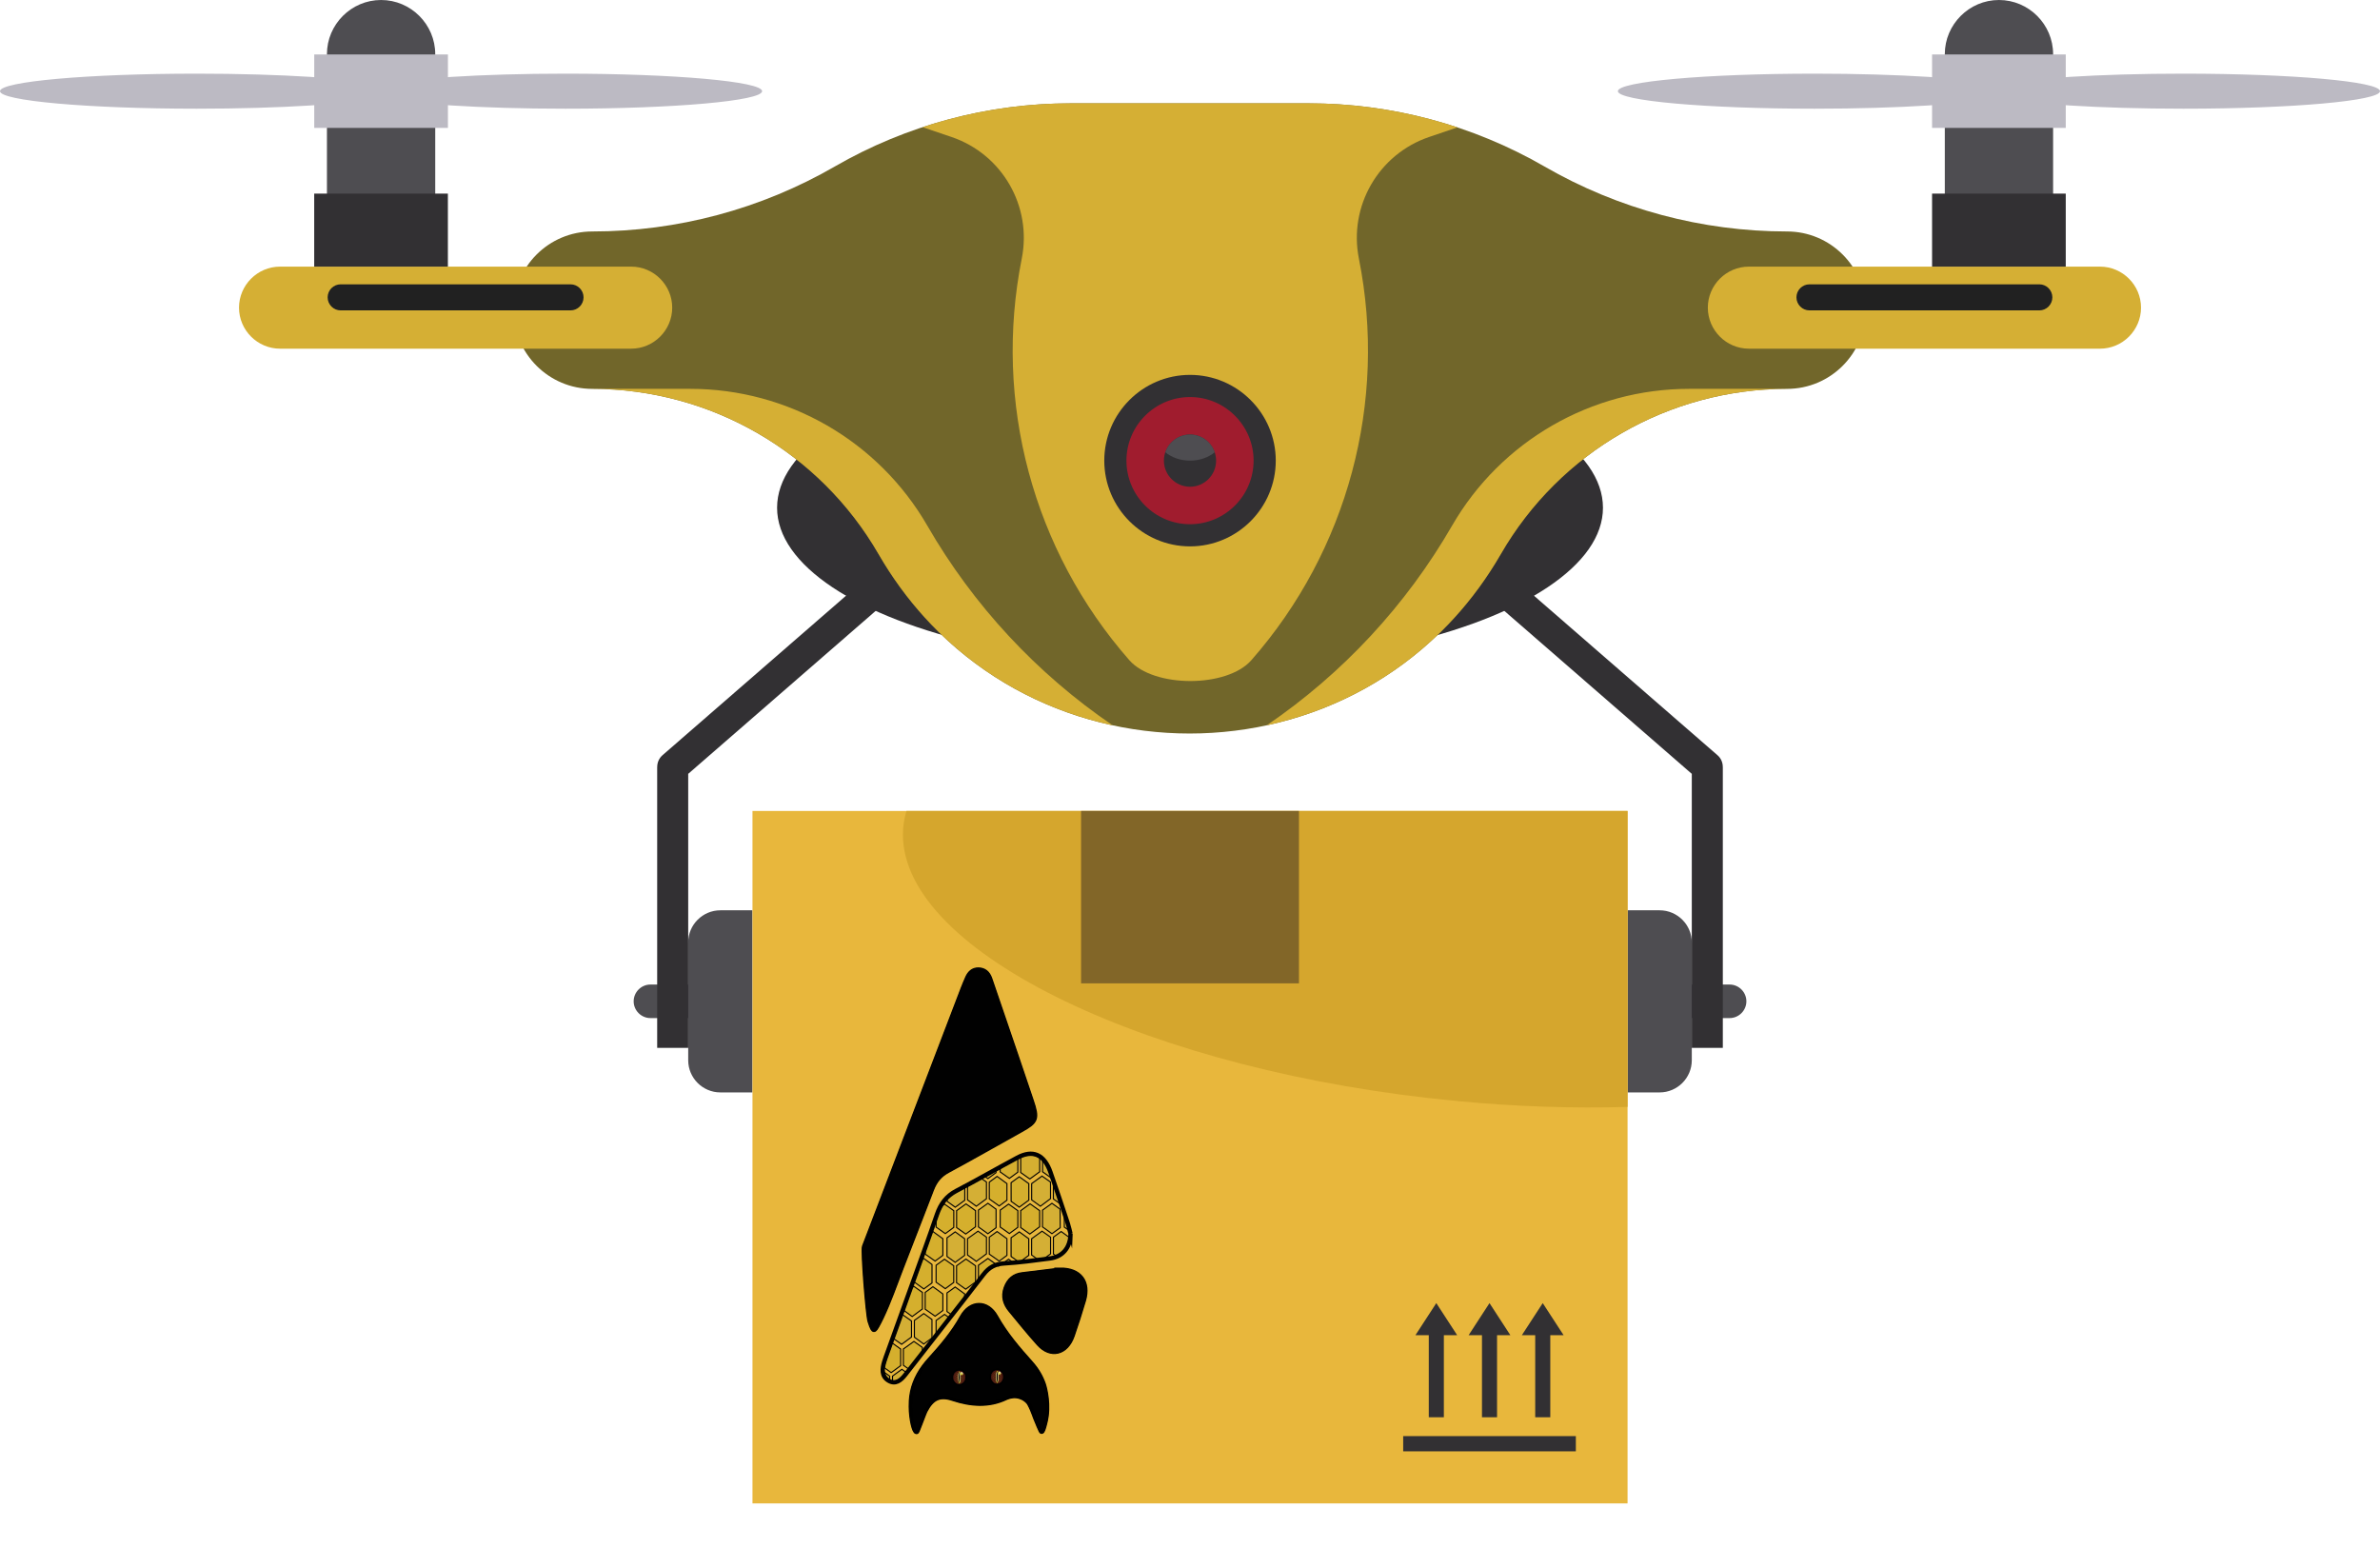
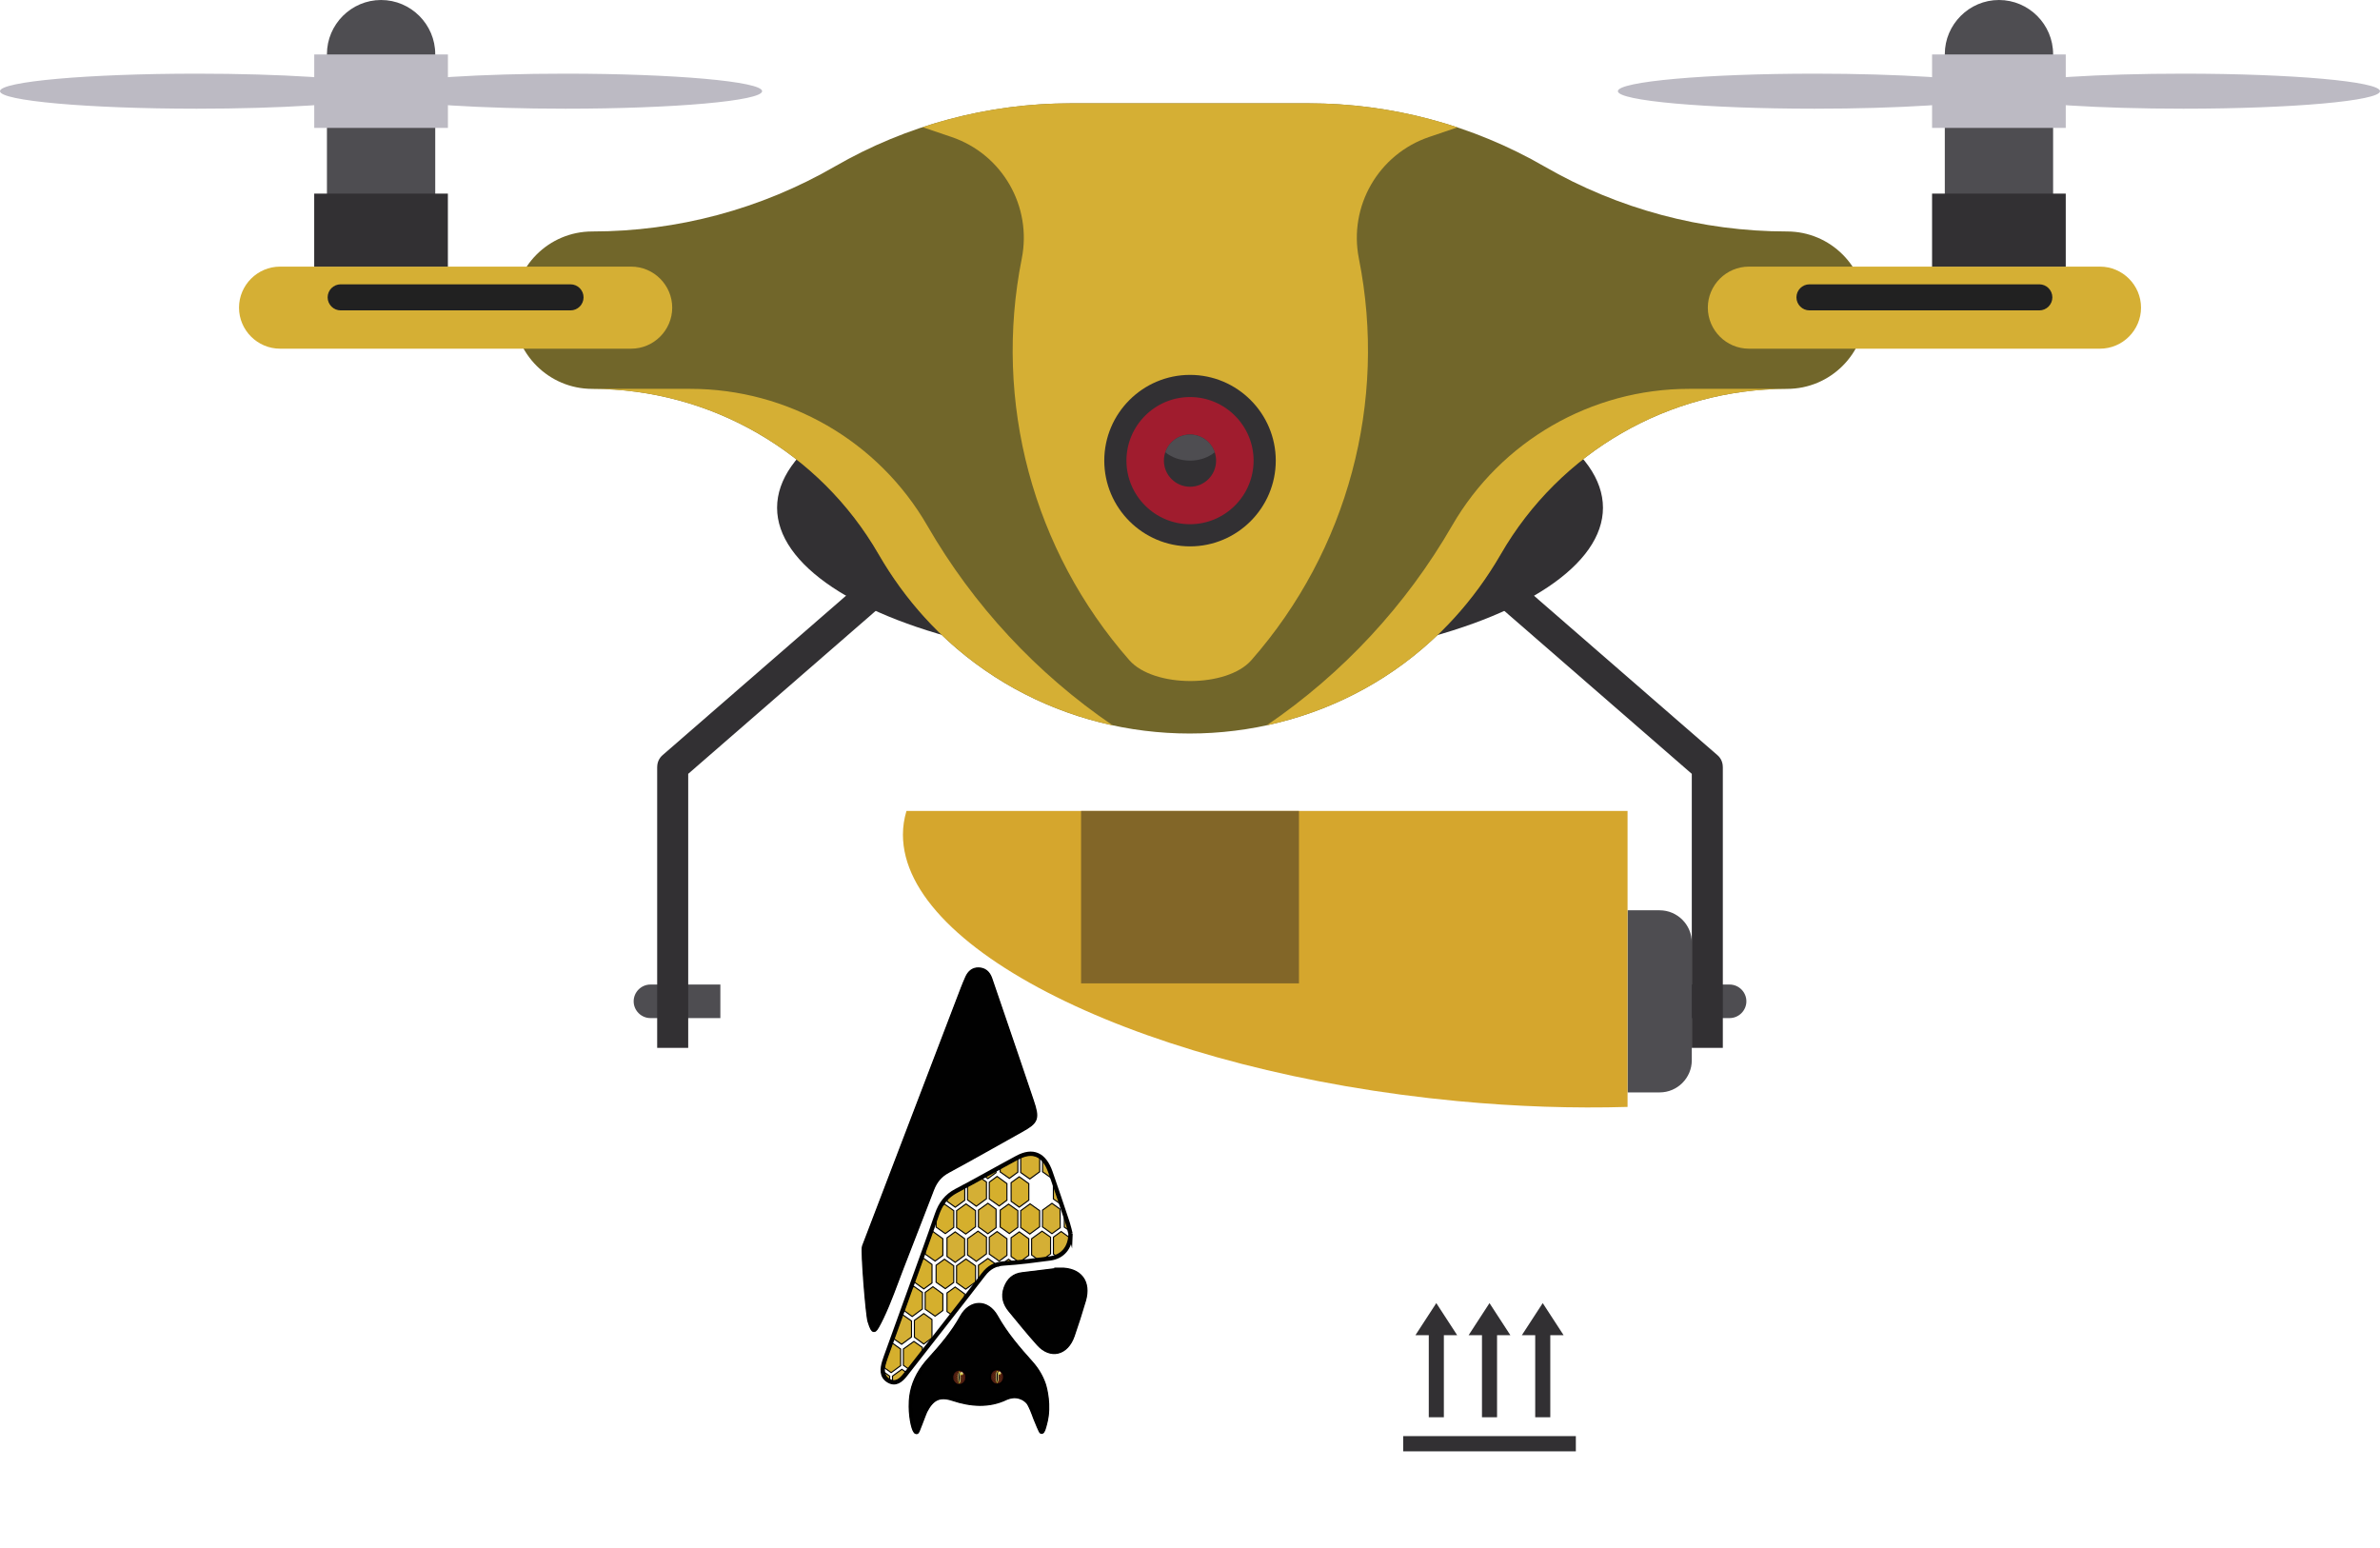
<svg xmlns="http://www.w3.org/2000/svg" xmlns:xlink="http://www.w3.org/1999/xlink" viewBox="0 0 547.65 356.3">
  <defs>
    <style>
      .cls-1, .cls-2, .cls-3, .cls-4 {
        fill: none;
      }

      .cls-5 {
        fill: url(#linear-gradient);
      }

      .cls-6 {
        clip-path: url(#clippath);
      }

      .cls-7 {
        fill: #e8b73c;
      }

      .cls-8, .cls-9 {
        fill: #323033;
      }

      .cls-10, .cls-11 {
        fill: #bcbac3;
      }

      .cls-12 {
        fill: #826628;
      }

      .cls-13, .cls-14 {
        fill: #d4af35;
      }

      .cls-13, .cls-14, .cls-15, .cls-16, .cls-17, .cls-18 {
        stroke-width: .25px;
      }

      .cls-13, .cls-14, .cls-15, .cls-16, .cls-17, .cls-18, .cls-2, .cls-3, .cls-19, .cls-20, .cls-4 {
        stroke-miterlimit: 10;
      }

      .cls-13, .cls-16, .cls-17 {
        stroke: #030303;
      }

      .cls-14, .cls-15, .cls-18, .cls-3, .cls-20 {
        stroke: #010101;
      }

      .cls-15 {
        fill: #d5af31;
      }

      .cls-16, .cls-18 {
        fill: #d5af2d;
      }

      .cls-17 {
        fill: #d5af2f;
      }

      .cls-21 {
        fill: url(#radial-gradient-6);
      }

      .cls-22 {
        fill: url(#radial-gradient-5);
      }

      .cls-23 {
        fill: url(#radial-gradient-3);
      }

      .cls-24 {
        fill: url(#radial-gradient-4);
      }

      .cls-25 {
        fill: url(#radial-gradient-8);
      }

      .cls-26 {
        fill: url(#radial-gradient-7);
      }

      .cls-27 {
        fill: url(#radial-gradient-2);
      }

      .cls-28 {
        fill: url(#linear-gradient-3);
      }

      .cls-29 {
        fill: url(#linear-gradient-4);
      }

      .cls-30 {
        fill: url(#linear-gradient-2);
      }

      .cls-2, .cls-19, .cls-4 {
        stroke: #000;
      }

      .cls-31 {
        fill: url(#radial-gradient);
      }

      .cls-32 {
        fill: #71662a;
      }

      .cls-32, .cls-33, .cls-34, .cls-35, .cls-36, .cls-11, .cls-37, .cls-9 {
        fill-rule: evenodd;
      }

      .cls-33 {
        fill: #4e4d51;
      }

      .cls-34 {
        fill: #212121;
      }

      .cls-35 {
        fill: #d5a62d;
      }

      .cls-36 {
        fill: #d5af34;
      }

      .cls-37 {
        fill: #a01c2e;
      }

      .cls-19, .cls-20 {
        fill: #010101;
        stroke-width: .75px;
      }

      .cls-4 {
        stroke-width: .5px;
      }
    </style>
    <clipPath id="clippath">
      <rect class="cls-1" x="190.2" y="212.35" width="98.33" height="143.94" />
    </clipPath>
    <radialGradient id="radial-gradient" cx="22070.72" cy="45371.03" fx="22070.72" fy="45371.03" r="117.75" gradientTransform="translate(-26.97 -276.16) scale(.01)" gradientUnits="userSpaceOnUse">
      <stop offset=".82" stop-color="#d1c929" />
      <stop offset=".85" stop-color="#cbc329" />
      <stop offset=".88" stop-color="#bab32b" />
      <stop offset=".92" stop-color="#9e982f" />
      <stop offset=".95" stop-color="#868132" />
      <stop offset="1" stop-color="#4d1910" />
    </radialGradient>
    <radialGradient id="radial-gradient-2" cx="1623.25" cy="3930.1" fx="1623.25" fy="3930.1" r="7.61" gradientTransform="translate(-77.04 -447.94) scale(.19)" gradientUnits="userSpaceOnUse">
      <stop offset=".65" stop-color="#d1c929" />
      <stop offset=".7" stop-color="#cbc329" />
      <stop offset=".76" stop-color="#bab32b" />
      <stop offset=".84" stop-color="#9e982f" />
      <stop offset=".89" stop-color="#868132" />
      <stop offset="1" stop-color="#4d1910" />
    </radialGradient>
    <radialGradient id="radial-gradient-3" cx="1621.62" cy="3934.14" fx="1621.62" fy="3934.14" r="7.47" gradientTransform="translate(-77.04 -447.94) scale(.19)" gradientUnits="userSpaceOnUse">
      <stop offset="0" stop-color="#868132" />
      <stop offset=".1" stop-color="#9a9229" />
      <stop offset=".36" stop-color="#cebf13" />
      <stop offset=".56" stop-color="#edda06" />
      <stop offset=".67" stop-color="#fae501" />
      <stop offset="1" stop-color="#d1c929" />
    </radialGradient>
    <linearGradient id="linear-gradient" x1="229.46" y1="315.36" x2="229.46" y2="318.28" gradientUnits="userSpaceOnUse">
      <stop offset="0" stop-color="#aca635" />
      <stop offset=".02" stop-color="#b1aa33" />
      <stop offset=".04" stop-color="#bfb82e" />
      <stop offset=".07" stop-color="#d6cc27" />
      <stop offset=".22" stop-color="#eee9a1" />
      <stop offset=".81" stop-color="#e9e486" />
      <stop offset=".92" stop-color="#d1c929" />
      <stop offset=".94" stop-color="#cec629" />
      <stop offset=".96" stop-color="#c4bd2a" />
      <stop offset=".97" stop-color="#b4ae2c" />
      <stop offset=".99" stop-color="#9e982f" />
      <stop offset="1" stop-color="#868132" />
    </linearGradient>
    <radialGradient id="radial-gradient-4" cx="22068.9" cy="45364.9" fx="22052.12" fy="45453.91" r="101.43" gradientTransform="translate(-26.97 -276.16) scale(.01)" gradientUnits="userSpaceOnUse">
      <stop offset="0" stop-color="#7c5338" />
      <stop offset=".05" stop-color="#64432d" />
      <stop offset=".15" stop-color="#402b1d" />
      <stop offset=".24" stop-color="#241810" />
      <stop offset=".34" stop-color="#100b08" />
      <stop offset=".43" stop-color="#040302" />
      <stop offset=".53" stop-color="#010101" />
      <stop offset="1" stop-color="#010101" />
    </radialGradient>
    <linearGradient id="linear-gradient-2" x1="230.16" y1="315.7" x2="229.54" y2="316.67" gradientUnits="userSpaceOnUse">
      <stop offset="0" stop-color="#f6f4d1" />
      <stop offset=".1" stop-color="#ebe8a3" />
      <stop offset=".2" stop-color="#e2dd77" />
      <stop offset=".31" stop-color="#dad455" />
      <stop offset=".4" stop-color="#d5ce3c" />
      <stop offset=".49" stop-color="#d2ca2e" />
      <stop offset=".56" stop-color="#d1c929" />
      <stop offset=".79" stop-color="#aba52d" />
      <stop offset="1" stop-color="#868132" />
    </linearGradient>
    <radialGradient id="radial-gradient-5" cx="21321.38" cy="45379.27" fx="21321.38" fy="45379.27" r="117.75" xlink:href="#radial-gradient" />
    <radialGradient id="radial-gradient-6" cx="1577.14" cy="3930.65" fx="1577.14" fy="3930.65" r="7.61" xlink:href="#radial-gradient-2" />
    <radialGradient id="radial-gradient-7" cx="1575.51" cy="3934.69" fx="1575.51" fy="3934.69" r="7.47" xlink:href="#radial-gradient-3" />
    <linearGradient id="linear-gradient-3" x1="220.76" y1="315.47" x2="220.76" y2="318.39" xlink:href="#linear-gradient" />
    <radialGradient id="radial-gradient-8" cx="21319.57" cy="45373.14" fx="21302.78" fy="45462.15" r="101.43" xlink:href="#radial-gradient-4" />
    <linearGradient id="linear-gradient-4" x1="221.46" y1="315.81" x2="220.83" y2="316.78" xlink:href="#linear-gradient-2" />
  </defs>
  <g id="Vectorportal.com">
    <g>
      <g>
        <path class="cls-33" d="m381.9,209.45h-7.39v41.91h7.39c4.07,0,7.39-3.33,7.39-7.39v-27.12c0-4.07-3.33-7.39-7.39-7.39Z" />
        <path class="cls-33" d="m397.99,226.54h-16.09v7.72h16.09c2.12,0,3.86-1.74,3.86-3.86h0c0-2.12-1.74-3.86-3.86-3.86Z" />
        <path class="cls-9" d="m343.04,137.86l46.25,40.2v63.05h7.14v-64.66h-.01c0-1-.41-1.99-1.23-2.69l-47.49-41.27-4.66,5.38Z" />
-         <path class="cls-33" d="m165.75,209.45h7.39v41.91h-7.39c-4.07,0-7.39-3.33-7.39-7.39v-27.12c0-4.07,3.33-7.39,7.39-7.39Z" />
        <path class="cls-33" d="m149.67,226.54h16.09v7.72h-16.09c-2.12,0-3.86-1.74-3.86-3.86h0c0-2.12,1.74-3.86,3.86-3.86Z" />
        <ellipse class="cls-8" cx="273.83" cy="116.83" rx="95.02" ry="36.6" />
        <path class="cls-32" d="m246.32,23.78c-19.04,0-37.74,5.01-54.23,14.53-16.97,9.8-36.22,14.95-55.81,14.95-10,0-18.11,8.11-18.11,18.11s8.11,18.11,18.11,18.11c27.18,0,52.29,14.5,65.88,38.03,31.77,55.03,111.4,55.03,143.17,0,13.59-23.54,38.7-38.03,65.87-38.03,10,0,18.11-8.11,18.11-18.11s-8.11-18.11-18.11-18.11c-19.59,0-38.84-5.16-55.81-14.95-16.49-9.52-35.19-14.53-54.22-14.53h-54.85Z" />
        <path class="cls-36" d="m136.29,89.48c27.18,0,52.29,14.5,65.88,38.03,12.49,21.63,32.38,34.76,53.85,39.38-17.44-11.88-32.03-27.56-42.63-45.92-11.25-19.49-32.05-31.5-54.56-31.5h-22.54Z" />
        <path class="cls-36" d="m246.32,23.78c-11.61,0-23.1,1.87-34.04,5.48l6.67,2.26c11.65,3.95,18.57,15.93,16.16,28-6.58,32.97,2.57,67.12,24.76,92.39,5.61,6.39,22.46,6.39,28.07,0,22.18-25.26,31.34-59.42,24.75-92.39-2.41-12.07,4.51-24.05,16.16-28l6.51-2.21c-10.99-3.65-22.53-5.53-34.2-5.53h-54.85Z" />
        <path class="cls-9" d="m273.83,125.72c10.86,0,19.73-8.86,19.73-19.73s-8.86-19.73-19.73-19.73-19.73,8.86-19.73,19.73,8.86,19.73,19.73,19.73Z" />
        <path class="cls-37" d="m273.83,120.62c8.06,0,14.63-6.57,14.63-14.63s-6.57-14.63-14.63-14.63-14.63,6.57-14.63,14.63,6.57,14.63,14.63,14.63Z" />
        <path class="cls-9" d="m273.83,112c3.31,0,6-2.7,6-6.01s-2.7-6.01-6-6.01-6.01,2.7-6.01,6.01,2.7,6.01,6.01,6.01Z" />
        <path class="cls-33" d="m273.83,99.99c2.64,0,4.88,1.7,5.69,4.07-1.44,1.19-3.46,1.93-5.69,1.93s-4.25-.74-5.69-1.93c.8-2.37,3.05-4.07,5.69-4.07Z" />
        <path class="cls-36" d="m411.21,89.48c-27.18,0-52.29,14.5-65.87,38.03-12.49,21.63-32.38,34.76-53.85,39.38,17.44-11.88,32.03-27.56,42.63-45.92,11.25-19.49,32.05-31.5,54.56-31.5h22.54Z" />
        <g>
          <path class="cls-36" d="m64.44,61.35h80.8c5.19,0,9.44,4.25,9.44,9.44h0c0,5.19-4.25,9.44-9.44,9.44h-80.8c-5.19,0-9.44-4.25-9.44-9.44h0c0-5.19,4.25-9.44,9.44-9.44Z" />
          <path class="cls-34" d="m78.39,65.42h52.89c1.65,0,3,1.35,3,3h0c0,1.65-1.35,3-3,3h-52.89c-1.65,0-3-1.35-3-3h0c0-1.65,1.35-3,3-3Z" />
        </g>
        <g>
          <path class="cls-36" d="m402.42,61.35h80.8c5.19,0,9.44,4.25,9.44,9.44h0c0,5.19-4.25,9.44-9.44,9.44h-80.8c-5.19,0-9.44-4.25-9.44-9.44h0c0-5.19,4.25-9.44,9.44-9.44Z" />
          <path class="cls-34" d="m416.37,65.42h52.89c1.65,0,3,1.35,3,3h0c0,1.65-1.35,3-3,3h-52.89c-1.65,0-3-1.35-3-3h0c0-1.65,1.35-3,3-3Z" />
        </g>
-         <rect class="cls-7" x="173.15" y="186.6" width="201.36" height="159.33" />
        <path class="cls-35" d="m208.57,186.6h165.94v68.1c-12.33.36-25.48-.05-39.13-1.34-70.48-6.66-127.61-34.11-127.61-61.3,0-1.87.28-3.69.81-5.46Z" />
        <rect class="cls-12" x="248.76" y="186.6" width="50.14" height="39.67" />
        <path class="cls-9" d="m322.88,330.45h39.73v3.5h-39.73v-3.5h0Zm21.6-23.23v18.89h-3.47v-18.89h-3.07c.8-1.23,1.6-2.46,2.4-3.69.8-1.23,1.6-2.46,2.4-3.69.8,1.23,1.6,2.46,2.4,3.69.8,1.23,1.6,2.46,2.4,3.69h-3.07Zm-12.24,0v18.89h-3.47v-18.89h-3.07l2.4-3.69,2.4-3.69,2.4,3.69,2.4,3.69h-3.07Zm24.49,0v18.89h-3.47v-18.89h-3.07l2.4-3.69,2.4-3.69,2.4,3.69,2.4,3.69h-3.07Z" />
        <path class="cls-9" d="m204.61,137.86l-46.25,40.2v63.05h-7.14v-64.66h.01c0-1,.42-1.99,1.23-2.69l47.49-41.27,4.65,5.38Z" />
      </g>
      <g>
        <path class="cls-33" d="m87.69,0h0c6.85,0,12.46,5.61,12.46,12.46v40.49h-24.92V12.46c0-6.85,5.61-12.46,12.46-12.46Z" />
        <rect class="cls-8" x="72.3" y="44.55" width="30.76" height="16.8" />
        <path class="cls-11" d="m45.26,16.95c19.44,0,36.01,1.09,42.42,2.62,6.41-1.53,22.99-2.62,42.43-2.62,25,0,45.26,1.8,45.26,4.03s-20.26,4.03-45.26,4.03c-19.44,0-36.01-1.09-42.43-2.62-6.41,1.53-22.99,2.62-42.42,2.62C20.26,25.01,0,23.2,0,20.98s20.26-4.03,45.26-4.03Z" />
        <rect class="cls-10" x="72.31" y="12.53" width="30.76" height="16.9" />
        <path class="cls-33" d="m459.97,0h0c6.85,0,12.46,5.61,12.46,12.46v40.49h-24.92V12.46c0-6.85,5.61-12.46,12.46-12.46Z" />
        <rect class="cls-8" x="444.58" y="44.55" width="30.76" height="16.8" />
        <path class="cls-11" d="m417.54,16.95c19.44,0,36.01,1.09,42.43,2.62,6.41-1.53,22.99-2.62,42.42-2.62,25,0,45.26,1.8,45.26,4.03s-20.26,4.03-45.26,4.03c-19.44,0-36.01-1.09-42.42-2.62-6.41,1.53-22.99,2.62-42.43,2.62-25,0-45.26-1.81-45.26-4.03s20.26-4.03,45.26-4.03Z" />
        <rect class="cls-10" x="444.58" y="12.53" width="30.76" height="16.9" />
      </g>
    </g>
  </g>
  <g id="Layer_2" data-name="Layer 2">
    <g>
      <path class="cls-15" d="m235.05,266.2c.22-.09.41-.16.57-.2.15-.05.35-.11.64-.16.11-.02.29-.05.53-.07.33-.03.58,0,.64,0,.13,0,.33.03.55.08.12.03.22.06.25.07.12.04.21.07.23.08.1.04.18.07.22.09.09.04.16.08.21.11.05.03.11.06.19.11.05.03.09.06.12.08l.04.03v3.2l-1.35.99-.41.3-.44.32-.07.05-.3-.21-.79-.56-.45-.32-.48-.34-.08-.06v-.73s0-1.25,0-1.25v-1.16s0-.14,0-.14v-.21l.19-.08Z" />
      <path class="cls-14" d="m239.92,267c.13.14.23.26.31.37.05.07.18.23.32.46.08.13.14.24.19.32l.04.07.05.09.03.05.11.21.08.17.11.23.09.22.08.19.07.17.07.19.08.21.08.22.08.23.08.22.09.25.04.12.03.08v.02s-.61-.44-.61-.44l-.78-.56-.41-.29-.25-.18v-.38s0-.73,0-.73v-.86c0-.23,0-.46,0-.69l.04.04Z" />
-       <polygon class="cls-13" points="239.77 270.61 237.39 272.34 237.39 276.09 239.4 277.55 241.73 275.81 241.73 271.99 239.77 270.61" />
      <polygon class="cls-13" points="242.39 272.43 242.39 273.65 242.39 275.88 243.93 276.97 243.62 276.05 242.55 272.89 242.39 272.43" />
      <polygon class="cls-13" points="242.06 276.88 239.89 278.45 239.88 282.3 242.06 283.87 243.96 282.49 243.93 278.22 242.06 276.88" />
      <polygon class="cls-13" points="244.9 279.9 244.9 282.35 245.86 283.02 245.78 282.71 245.67 282.28 245.54 281.82 245.42 281.45 245.3 281.07 245.07 280.4 244.9 279.87 244.9 279.9" />
      <path class="cls-13" d="m246.02,284.77c-.02.19-.06.43-.12.7-.03.11-.07.31-.16.56-.12.36-.25.63-.31.74-.26.49-.53.82-.61.92-.11.13-.27.3-.48.48-.07.06-.23.19-.43.33-.07.05-.35.24-.76.42-.06.03-.11.05-.15.06l-.6-.43v-3.89l1.01-.73.77-.56.42.3.92.67.51.37v.06Z" />
      <polygon class="cls-13" points="239.78 283.29 241.29 284.35 241.74 284.67 241.74 284.79 241.74 286.41 241.74 288.31 241.74 288.51 241.64 288.59 240.7 289.27 240.35 289.53 239.38 289.66 238.72 289.74 238.58 289.64 237.38 288.77 237.38 288.52 237.38 285.03 239.78 283.29" />
      <polygon class="cls-18" points="234.91 290.19 234.25 290.26 234.2 290.22 232.66 289.11 232.66 284.8 234.54 283.45 236.72 285.03 236.72 288.86 234.91 290.19" />
      <polygon class="cls-13" points="232.97 290.37 232.14 290.44 231.01 290.51 232.08 289.74 232.97 290.37" />
      <path class="cls-18" d="m229.13,290.87c-.05.02-.11.04-.16.06-.02,0-.17.06-.33.14-.32.15-.59.31-.63.34-.08.05-.32.2-.61.44-.08.07-.41.34-.8.77-.14.16-.28.33-.55.68-.17.21-.24.31-.58.75-.14.18-.25.33-.33.42v-3.33l.44-.32,1.74-1.25,1.82,1.31Z" />
      <polygon class="cls-13" points="226.99 288.51 224.65 290.23 222.63 288.77 222.63 285.02 225.04 283.29 226.99 284.67 226.99 288.51" />
      <polygon class="cls-13" points="227.64 284.67 227.64 288.57 229.92 290.18 231.7 288.86 231.7 285.02 229.43 283.38 227.64 284.67" />
      <polygon class="cls-16" points="222.22 283.95 220.12 282.46 220.12 278.57 222.28 277.01 224.48 278.57 224.48 282.28 222.22 283.95" />
      <path class="cls-13" d="m221.85,273.35c-.28.14-.51.27-.68.36-.39.2-.72.38-1.12.6-.27.15-.35.2-.43.24-.29.18-.49.33-.65.45-.13.1-.49.37-.69.57-.02.02-.1.1-.21.21-.06.06-.11.1-.14.13v.51l1.88,1.36,2.19-1.6c0-.97,0-1.93,0-2.9l-.13.07Z" />
      <polygon class="cls-13" points="222.63 272.93 225.84 271.18 226.99 271.98 226.99 275.83 224.65 277.55 222.63 276.09 222.63 272.93" />
      <polygon class="cls-13" points="227.32 276.87 225.14 278.44 225.14 282.31 227.32 283.88 229.2 282.5 229.2 278.23 227.32 276.87" />
      <polygon class="cls-16" points="232.08 277.06 230.16 278.44 230.15 282.34 232.26 283.84 234.21 282.4 234.21 278.57 232.08 277.06" />
      <polygon class="cls-16" points="237.03 277 234.87 278.57 234.87 282.46 236.96 283.95 239.23 282.28 239.23 278.57 237.03 277" />
      <polygon class="cls-16" points="234.53 270.77 232.66 272.13 232.67 276.42 234.53 277.77 236.73 276.16 236.73 272.35 234.53 270.77" />
      <polygon class="cls-16" points="229.43 270.69 231.7 272.34 231.7 276.16 229.92 277.49 227.64 275.87 227.64 272.01 229.43 270.69" />
      <polygon class="cls-16" points="226.66 270.72 229.19 269.33 229.19 269.82 227.32 271.2 226.66 270.72" />
      <polygon class="cls-17" points="230.15 268.79 230.15 269.66 232.26 271.15 234.21 269.71 234.21 266.58 232.74 267.39 230.15 268.79" />
      <polygon class="cls-16" points="222.27 289.7 224.48 291.26 224.48 294.98 222.21 296.64 220.11 295.15 220.11 291.25 222.27 289.7" />
      <polygon class="cls-13" points="219.79 283.45 221.97 285.03 221.97 288.86 219.79 290.46 217.91 289.11 217.91 284.82 219.79 283.45" />
      <path class="cls-16" d="m215.4,280.75c.1-.29.26-.73.46-1.29.09-.25.11-.31.14-.4.13-.38.36-.92.77-1.6l.57-.4,2.13,1.51v3.85l-1.95,1.43-2.11-1.49v-1.6Z" />
      <polygon class="cls-16" points="221.97 298.55 218.9 302.5 217.91 301.79 217.91 297.5 219.79 296.14 221.97 297.72 221.97 298.55" />
      <polygon class="cls-16" points="217.33 289.74 219.46 291.25 219.46 295.09 217.52 296.52 215.4 295.03 215.4 291.13 217.33 289.74" />
      <polygon class="cls-16" points="214.42 283.57 212.9 287.85 212.9 288.57 215.17 290.17 216.96 288.86 216.96 285.03 214.68 283.38 214.42 283.57" />
-       <polygon class="cls-16" points="218.36 303.17 215.4 306.96 215.4 303.83 217.34 302.44 218.36 303.17" />
      <polygon class="cls-16" points="214.67 296.07 216.96 297.74 216.96 301.55 215.17 302.85 212.89 301.24 212.89 297.38 214.67 296.07" />
      <polygon class="cls-16" points="212.18 289.85 210.4 294.8 210.4 295.01 212.57 296.58 214.46 295.2 214.46 290.95 212.57 289.57 212.18 289.85" />
      <polygon class="cls-13" points="212.56 302.25 210.41 303.82 210.41 307.69 212.56 309.26 214.45 307.86 214.45 303.61 212.56 302.25" />
      <polygon class="cls-16" points="209.85 296.28 207.98 301.53 209.9 302.93 212.25 301.19 212.25 297.38 210.28 295.98 209.85 296.28" />
      <polygon class="cls-16" points="212.24 311.02 209.1 315.02 207.87 314.14 207.87 310.4 210.3 308.66 212.24 310.04 212.24 311.02" />
      <polygon class="cls-13" points="207.62 302.46 205.62 308.02 207.47 309.32 209.74 307.65 209.74 303.95 207.62 302.46" />
      <path class="cls-13" d="m205.59,317.76c.18.02.46.02.78-.08.26-.08.43-.2.63-.33.4-.27.66-.55.81-.72.18-.2.36-.43.52-.63.07-.1.14-.18.18-.23l-.99-.7-2.15,1.56v1.1l.22.03Z" />
      <path class="cls-16" d="m203.46,315.75c.42.3.84.59,1.26.89v.83s-.05-.03-.09-.05c-.06-.03-.19-.12-.35-.25-.2-.17-.33-.33-.36-.37-.09-.11-.25-.33-.36-.65-.04-.12-.07-.23-.08-.31v-.09Z" />
      <path class="cls-16" d="m205.27,309l-1.3,3.65c-.08.23-.16.48-.23.74-.04.15-.1.34-.15.59-.06.29-.11.53-.13.71l.13.09,1.47,1.06,2.18-1.6v-3.83l-1.97-1.41Z" />
    </g>
    <g>
      <g>
        <path class="cls-3" d="m198.83,286.83c7.57-19.78,15.13-39.56,22.69-59.34.33-.85.68-1.69,1.05-2.52.52-1.18,1.35-1.9,2.58-1.88,1.32.02,2.22.76,2.69,2.12.98,2.85,1.96,5.71,2.93,8.57,2.21,6.49,4.44,12.98,6.62,19.49,1.4,4.16,1.14,4.79-2.37,6.75-5.64,3.14-11.25,6.35-16.92,9.41-1.78.96-2.91,2.3-3.67,4.3-.14.36-.27.72-.41,1.07-.65,1.71-1.32,3.41-1.98,5.12-1.52,3.92-3.07,7.91-4.6,11.86s-2.8,7.69-4.55,11.35c-.18.37-.35.73-.54,1.09-.77,1.5-1.02,1.8-1.26,1.78-.21-.02-.44-.26-.98-1.98-.48-1.54-1.63-16.26-1.29-17.17Z" />
        <path class="cls-2" d="m209.58,323.69c0-.62-.01-1.9.3-3.4.6-2.85,2.05-5.3,4.03-7.47,2.74-3.02,5.37-6.09,7.42-9.78,2.02-3.62,5.84-3.67,7.85-.07,2.24,4.01,5.11,7.33,8.07,10.64,1.34,1.5,2.31,3.14,2.92,4.91,0,0,1.16,3.39.65,7.3-.1.77-.25,1.36-.4,1.93-.24.9-.46,1.7-.74,1.7-.11,0-.19-.12-.71-1.35-.37-.87-.56-1.32-.75-1.82-.09-.24-.17-.48-.35-.94-.22-.58-.32-.82-.38-.96-.11-.26-.23-.51-.35-.77-.17-.36-.26-.54-.36-.69-.24-.37-.5-.59-.68-.74-.08-.07-.44-.37-1.01-.61-.08-.03-.59-.25-1.2-.32-1.18-.13-2.24.34-2.44.43-3.89,1.87-8.08,1.56-12.16.2-3.08-1.03-4.83-.17-6.37,2.81-.12.23-.46,1.13-1.14,2.91-.64,1.67-.72,1.91-.89,1.91-.59.01-1.29-3.04-1.31-5.83Z" />
        <path class="cls-3" d="m243.86,292.15c4.69-.07,6.77,2.88,5.55,7.06-.8,2.73-1.67,5.44-2.6,8.12-1.42,4.09-5.03,4.99-7.81,1.9-2.25-2.5-4.38-5.14-6.53-7.75-1.21-1.46-1.76-3.12-1.05-5.1.69-1.92,1.94-2.94,3.8-3.16,3.1-.37,6.2-.76,8.65-1.06Z" />
        <path class="cls-3" d="m246.33,283.88c-.01,3.2-1.84,5.3-4.7,5.68-3.51.46-7.03.94-10.57,1.15-2.02.12-3.46.86-4.77,2.56-5.93,7.71-11.96,15.33-17.93,23-1.08,1.38-2.3,2.39-3.93,1.4-1.65-1.01-1.46-2.73-.94-4.41.11-.35.22-.7.35-1.04,2.02-5.59,4.04-11.18,6.05-16.77,1.92-5.34,3.87-10.66,5.71-16.02.85-2.48,2.21-4.24,4.42-5.4,4.72-2.47,9.36-5.13,14.06-7.65,3.58-1.92,6.2-.77,7.64,3.33,1.36,3.88,2.66,7.8,3.96,11.71.31.95.51,1.94.65,2.48Z" />
      </g>
      <ellipse class="cls-4" cx="220.74" cy="316.88" rx="1.6" ry="1.76" />
      <ellipse class="cls-4" cx="229.43" cy="316.88" rx="1.6" ry="1.76" />
    </g>
    <g>
      <g class="cls-6">
        <g>
          <path class="cls-20" d="m198.83,286.83c7.57-19.78,15.13-39.56,22.69-59.34.33-.85.68-1.69,1.05-2.52.52-1.18,1.35-1.9,2.58-1.88,1.32.02,2.22.76,2.69,2.12.98,2.85,1.96,5.71,2.93,8.57,2.21,6.49,4.44,12.98,6.62,19.49,1.4,4.16,1.14,4.79-2.37,6.75-5.64,3.14-11.25,6.35-16.92,9.41-1.78.96-2.91,2.3-3.67,4.3-.14.36-.27.72-.41,1.07-.65,1.71-1.32,3.41-1.98,5.12-1.52,3.92-3.07,7.91-4.6,11.86s-2.8,7.69-4.55,11.35c-.18.37-.35.73-.54,1.09-.77,1.5-1.02,1.8-1.26,1.78-.21-.02-.44-.26-.98-1.98-.48-1.54-1.63-16.26-1.29-17.17Z" />
          <path class="cls-19" d="m209.58,323.69c0-.62-.01-1.9.3-3.4.6-2.85,2.05-5.3,4.03-7.47,2.74-3.02,5.37-6.09,7.42-9.78,2.02-3.62,5.84-3.67,7.85-.07,2.24,4.01,5.11,7.33,8.07,10.64,1.34,1.5,2.31,3.14,2.92,4.91,0,0,1.16,3.39.65,7.3-.1.77-.25,1.36-.4,1.93-.24.9-.46,1.7-.74,1.7-.11,0-.19-.12-.71-1.35-.37-.87-.56-1.32-.75-1.82-.09-.24-.17-.48-.35-.94-.22-.58-.32-.82-.38-.96-.11-.26-.23-.51-.35-.77-.17-.36-.26-.54-.36-.69-.24-.37-.5-.59-.68-.74-.08-.07-.44-.37-1.01-.61-.08-.03-.59-.25-1.2-.32-1.18-.13-2.24.34-2.44.43-3.89,1.87-8.08,1.56-12.16.2-3.08-1.03-4.83-.17-6.37,2.81-.12.23-.46,1.13-1.14,2.91-.64,1.67-.72,1.91-.89,1.91-.59.01-1.29-3.04-1.31-5.83Z" />
          <path class="cls-20" d="m243.86,292.15c4.69-.07,6.77,2.88,5.55,7.06-.8,2.73-1.67,5.44-2.6,8.12-1.42,4.09-5.03,4.99-7.81,1.9-2.25-2.5-4.38-5.14-6.53-7.75-1.21-1.46-1.76-3.12-1.05-5.1.69-1.92,1.94-2.94,3.8-3.16,3.1-.37,6.2-.76,8.65-1.06Z" />
        </g>
      </g>
-       <ellipse class="cls-4" cx="220.74" cy="316.88" rx="1.6" ry="1.76" />
      <ellipse class="cls-4" cx="229.43" cy="316.88" rx="1.6" ry="1.76" />
    </g>
    <g>
      <ellipse class="cls-31" cx="229.43" cy="316.82" rx="1.37" ry="1.54" />
      <path class="cls-27" d="m228.47,316.47c0-.13-.07-.22-.07-.22,0,0-.09.11-.09.23,0,.12.07.22.07.22,0,0,.09-.11.09-.24Zm-.21.28c0-.13-.07-.22-.07-.22,0,0-.07.1-.07.22,0,.12.06.22.07.22,0,0,.07-.1.07-.22Zm.2.3c0-.13-.09-.24-.09-.24,0,0-.08.1-.08.23,0,.13.09.23.09.23,0,0,.08-.1.08-.23Zm2.15-.21c0,.12.07.22.07.22,0,0,.07-.1.06-.22,0-.12-.06-.22-.06-.22,0,0-.07.09-.07.22Zm-.27.92c0,.08.03.15.05.17.03-.04.06-.07.09-.11.01-.03.02-.05.02-.08.01-.11-.06-.2-.06-.2,0,0-.09.11-.1.23Zm-1.72-.15s.09-.09.08-.22c0-.13-.1-.24-.1-.24,0,0-.09.1-.09.23,0,.13.1.23.1.23Zm.08-.81c0-.14-.09-.24-.09-.24,0,0-.1.11-.1.24,0,.13.09.24.09.24,0,0,.09-.11.1-.24Zm-.08.86s-.09.09-.07.2c.01.11.11.21.11.21,0,0,.08-.07.07-.19,0-.11-.11-.22-.11-.22Zm-.23-.33s-.08.09-.07.21c0,.12.1.22.1.22,0,0,.08-.08.07-.2,0-.12-.1-.23-.1-.23Zm.47-1.12s-.1.11-.11.24c0,.13.09.24.09.24,0,0,.1-.11.11-.25,0-.13-.09-.23-.09-.23Zm-.25.24s.1-.11.11-.24c0-.13-.08-.21-.08-.21,0,0-.1.1-.11.23,0,.12.08.22.08.22Zm1.3-.9s.08-.06.07-.14c-.06-.03-.12-.05-.18-.07,0,.01,0,.03,0,.04,0,.08.11.16.11.16Zm-1,0s.1-.08.11-.16c0,0,0-.02,0-.02-.06.02-.12.05-.18.08.01.06.07.11.07.1Zm1.82.78c-.02-.08-.05-.15-.08-.22-.02.02-.05.09-.05.19,0,.12.08.23.08.23,0,0,.06-.08.05-.19Zm-1.59,1.84s-.08.06-.08.14c.06.02.12.03.19.04,0,0,0-.01,0-.02,0-.08-.1-.17-.1-.17Zm-1.01-.88s0,.01,0,.02c.02.07.04.13.07.19,0,0,0,.01,0,.01,0,0,.07-.08.06-.21,0-.12-.08-.23-.08-.23,0,0-.07.09-.06.21Zm.02-1c.01.08.05.14.05.14,0,0,.08-.11.09-.23,0-.07-.02-.13-.04-.16-.04.08-.08.16-.1.25Zm.5-.46s.1-.1.11-.2c0-.05-.01-.1-.03-.12-.05.03-.09.07-.14.11,0,.01,0,.02,0,.04-.02.1.06.18.06.18Zm-.24.33s.09-.11.1-.22c0-.1-.04-.16-.06-.18-.02.03-.04.05-.07.08-.02.04-.04.08-.04.12-.01.11.06.2.06.2Zm.46,1.72s-.09.09-.08.19c0,.08.06.14.09.17,0,0,.02,0,.03.01.02-.02.08-.08.07-.16,0-.1-.11-.21-.11-.21Zm1.06,0s-.1.1-.11.2c0,.1.08.17.08.17,0,0,.1-.08.11-.18.01-.1-.08-.19-.08-.19Zm.03-.54s-.11.11-.11.24c0,.13.09.22.09.22,0,0,.1-.1.11-.23,0-.13-.09-.23-.09-.23Zm.24-1.44s.08-.08.07-.18c-.01-.1-.11-.19-.11-.19,0,0-.08.06-.07.17.01.1.11.21.11.21Zm-.23.9s-.1.11-.11.25c0,.14.1.24.1.24,0,0,.1-.11.11-.25,0-.13-.1-.25-.1-.25Zm-.26-.34s-.11.11-.11.25c0,.14.11.25.11.25,0,0,.11-.11.11-.25,0-.14-.11-.25-.11-.25Zm-.01-.66s.1-.09.09-.19c0-.1-.11-.17-.11-.17,0,0-.09.06-.09.16,0,.1.11.2.11.2Zm0,1.79s-.11.11-.11.23c0,.12.09.21.09.21,0,0,.1-.09.11-.21,0-.12-.09-.22-.09-.22Zm0-.58s-.11.11-.11.25c0,.14.1.24.1.24,0,0,.11-.11.11-.24,0-.14-.1-.25-.1-.25Zm.68-.38c0,.13.09.24.09.24,0,0,.08-.1.08-.23,0-.12-.09-.23-.09-.23,0,0-.08.09-.08.22Zm0,.58c0,.13.08.22.07.22,0,0,.09-.11.09-.23,0-.12-.07-.23-.07-.23,0,0-.09.11-.09.24Zm-.18.51s-.1.11-.11.22c0,.11.07.18.07.18,0,0,.1-.09.11-.2.01-.11-.07-.2-.07-.2Zm.4-.35c0,.08.02.14.04.18.04-.07.07-.15.09-.23,0-.1-.05-.17-.05-.17,0,0-.07.1-.08.23Zm-1.75-.09s.1-.1.1-.24c0-.14-.1-.25-.1-.25,0,0-.1.11-.1.25,0,.13.1.25.1.25Zm1.38-.06s-.1.11-.1.24c0,.13.08.22.08.22,0,0,.1-.11.11-.23,0-.13-.08-.23-.08-.23Zm.22-.99s.07-.09.06-.2c0-.11-.1-.21-.1-.21,0,0-.07.07-.06.19.01.12.1.23.1.23Zm-.31.64c0,.14.09.24.09.24,0,0,.1-.11.1-.24,0-.13-.09-.24-.09-.24,0,0-.09.1-.09.24Zm-.69-.13s-.11.11-.11.25c0,.14.11.25.11.25,0,0,.11-.11.11-.25,0-.14-.11-.25-.11-.25Zm-.31.88s.1-.1.1-.23c0-.13-.11-.25-.11-.25,0,0-.11.11-.1.24,0,.13.11.24.11.24Zm.01.46s.1-.08.09-.2c0-.12-.11-.22-.11-.22,0,0-.1.1-.09.21,0,.12.11.2.11.2Zm.03-2.66s-.1.07-.11.17c0,.1.09.19.09.19,0,0,.1-.09.11-.19,0-.1-.09-.16-.09-.16Zm-.05,1.6s.11-.11.11-.25c0-.14-.11-.25-.1-.25,0,0-.11.11-.11.25,0,.14.11.25.11.25Zm0-.61s.11-.11.11-.24c0-.13-.1-.22-.1-.22,0,0-.11.1-.11.23,0,.13.1.24.1.24Zm-.26,1.36s.09-.09.09-.22c0-.13-.11-.24-.11-.24,0,0-.1.1-.09.23,0,.13.11.23.11.23Zm0-1.69s.1-.11.11-.22c0-.12-.08-.19-.08-.19,0,0-.1.09-.11.21-.01.11.08.21.08.21Zm.58.05s-.11.1-.11.24c0,.13.11.25.11.25,0,0,.11-.11.11-.25,0-.13-.11-.24-.11-.24Zm0,1.15s-.11.11-.11.24c0,.13.11.23.1.23,0,0,.11-.1.11-.23,0-.13-.1-.24-.1-.24Zm0-1.25s.1-.1.1-.21c0-.11-.1-.2-.1-.2,0,0-.1.08-.1.2,0,.11.1.22.1.22Zm0,1.81s-.1.1-.1.2c0,.11.1.18.1.18,0,0,.1-.07.1-.18,0-.11-.1-.2-.1-.2Zm.49-2.16s-.09.08-.08.19c0,.12.11.22.11.22,0,0,.09-.1.09-.21,0-.12-.11-.21-.11-.21Zm.03.52s-.1.1-.1.23c0,.13.11.25.11.25,0,0,.1-.11.1-.24,0-.13-.11-.24-.11-.24Zm-.26-.31s-.1.09-.1.22c0,.13.11.24.11.24,0,0,.1-.11.1-.23,0-.13-.11-.22-.11-.22Zm.52.17s-.09.09-.08.22c0,.13.1.24.1.24,0,0,.09-.1.08-.23,0-.13-.1-.23-.1-.23Z" />
      <path class="cls-23" d="m229.02,318.23s-.04-.04-.05-.06c0-.01,0-.03.02-.05.02.02.04.05.05.07,0,.01,0,.02-.01.03Zm.8,0s-.01-.02-.01-.03c0-.02.03-.05.05-.07,0,.01.02.03.01.04,0,.02-.03.05-.05.06Zm-.63-.16s-.04-.05-.04-.08c0-.03.01-.06.03-.08.02.03.04.07.04.1,0,.03-.01.05-.03.07Zm.85-.03s-.01-.03-.01-.06c0-.03.03-.07.05-.1,0,.02.02.04.01.07,0,.03-.03.07-.05.09Zm-1.27-.05s-.04-.06-.05-.1c0-.03,0-.05.01-.07.02.03.04.07.05.1,0,.02,0,.05-.01.06Zm.62-.09s-.04-.06-.04-.1c0-.04.02-.08.04-.11.02.03.04.07.04.11,0,.04-.02.08-.04.1Zm-.42-.05s-.05-.07-.05-.11c0-.04.01-.07.03-.1.02.03.05.08.05.12,0,.04-.01.07-.03.09Zm.9,0s-.03-.05-.03-.09c0-.04.03-.08.05-.12.02.03.03.06.03.1,0,.04-.03.08-.05.11Zm.39-.06s-.01-.04,0-.07c0-.03.02-.07.04-.11,0,.02.01.05,0,.07,0,.04-.02.08-.04.1Zm-1.72-.06s-.03-.07-.04-.1c0-.03,0-.05.01-.08.02.03.03.07.04.11,0,.03,0,.05-.01.07Zm.63-.06s-.05-.08-.05-.12c0-.05.02-.09.04-.12.02.03.05.08.05.13,0,.05-.02.09-.04.11Zm.48-.06s-.04-.07-.04-.12c0-.05.03-.1.05-.13.02.03.04.08.04.12,0,.05-.03.09-.05.12Zm.44-.03s-.03-.06-.02-.1c0-.05.02-.09.04-.12.01.03.03.06.02.1,0,.05-.02.09-.04.12Zm.35-.04s0-.04,0-.06c0-.03.01-.06.02-.09,0,.02,0,.04,0,.06,0,.03-.01.06-.02.09Zm-1.73-.03s-.04-.07-.04-.12c0-.04.01-.08.03-.11.02.03.04.08.04.12,0,.04-.01.08-.03.1Zm-.4-.05s-.02-.05-.02-.08c0-.02,0-.04,0-.05,0,.03.02.05.02.08,0,.02,0,.04,0,.05Zm1.06,0s-.05-.08-.05-.13c0-.05.02-.1.05-.13.02.03.05.08.05.13,0,.05-.03.1-.05.13Zm-.44-.06s-.04-.08-.05-.13c0-.05.02-.09.04-.12.02.03.04.08.04.13,0,.05-.02.09-.04.12Zm.96,0s-.04-.07-.04-.12c0-.05.02-.1.05-.13.02.03.04.08.04.12,0,.05-.02.1-.05.13Zm.4-.05s-.02-.06-.02-.1c0-.04.02-.08.03-.11.01.03.02.06.02.1,0,.04-.02.08-.03.11Zm-1.8-.14s-.03-.07-.03-.11c0-.04,0-.07.02-.1.01.03.03.07.03.11,0,.04,0,.07-.02.1Zm.66-.03s-.05-.08-.05-.14c0-.05.02-.1.05-.14.02.03.05.08.05.14,0,.05-.02.1-.05.13Zm.5-.07s-.04-.08-.04-.14c0-.05.03-.1.05-.14.02.04.05.09.04.14,0,.05-.03.1-.05.14Zm.45-.02s-.03-.07-.03-.12c0-.05.02-.09.04-.12.02.03.03.07.03.12,0,.05-.02.09-.04.12Zm.35,0s-.01-.05-.01-.08c0-.03,0-.06.02-.08,0,.02.01.05.01.08,0,.03,0,.06-.02.08Zm-1.77-.07s-.03-.08-.03-.12c0-.05.02-.09.04-.12.02.03.03.08.03.12,0,.05-.02.09-.03.12Zm-.4-.02s0-.05,0-.07c0-.02,0-.05,0-.07,0,.02,0,.05.01.07,0,.02,0,.05,0,.07Zm1.08-.07s-.05-.08-.05-.14c0-.05.03-.1.05-.14.02.03.05.08.05.14,0,.05-.03.11-.05.14Zm-.45-.05s-.04-.08-.04-.13c0-.05.02-.1.04-.13.02.03.04.08.04.13,0,.05-.02.1-.04.13Zm.98,0s-.04-.08-.04-.13c0-.05.02-.1.04-.13.02.03.04.08.04.13,0,.05-.02.1-.04.13Zm.4-.03s-.03-.07-.03-.11c0-.04.01-.07.02-.1.01.03.03.07.03.11,0,.04-.01.07-.02.1Zm-1.82-.14s-.02-.06-.02-.1c0-.04.01-.08.03-.11.01.03.02.06.02.1,0,.04-.02.08-.03.11Zm.67-.02s-.04-.08-.04-.13c0-.05.03-.1.05-.13.02.03.04.08.04.13,0,.05-.02.1-.05.14Zm1.31-.09s-.02-.06-.02-.09c0-.03,0-.05,0-.07.01.03.02.06.02.09,0,.03,0,.05,0,.07Zm-.35-.03s-.04-.08-.04-.13c0-.04.01-.08.03-.11.02.03.04.08.04.12,0,.04-.01.08-.03.11Zm-.45,0s-.05-.09-.05-.13c0-.05.02-.09.04-.12.02.03.05.08.05.13,0,.05-.02.1-.04.13Zm-1.36-.04s0-.04,0-.06c0-.03,0-.06.02-.08,0,.02,0,.04,0,.06,0,.03,0,.05-.02.08Zm.4-.03s-.03-.07-.03-.11c0-.05.02-.09.04-.12.01.03.03.06.02.1,0,.05-.02.09-.04.12Zm.69-.06s-.05-.08-.04-.13c0-.05.03-.09.05-.12.02.03.04.08.04.12,0,.05-.02.1-.05.13Zm.52-.03s-.04-.08-.05-.13c0-.04.02-.08.03-.11.02.03.04.08.05.12,0,.04-.02.08-.03.11Zm-.97,0s-.04-.07-.03-.12c0-.05.03-.09.05-.12.02.03.03.07.03.11,0,.05-.02.09-.05.13Zm1.37,0s-.03-.07-.03-.11c0-.03,0-.06.01-.08.02.03.03.07.04.11,0,.03,0,.06-.01.09Zm-1.79-.18s-.01-.05-.01-.08c0-.04.02-.08.04-.1,0,.02.01.04,0,.07,0,.03-.02.07-.04.11Zm1.94-.03s-.02-.06-.03-.09c0-.02,0-.04,0-.05.01.03.02.06.03.09,0,.02,0,.04,0,.05Zm-1.28,0s-.04-.07-.04-.11c0-.04.03-.08.05-.11.02.03.04.06.04.1,0,.04-.02.09-.05.12Zm.93-.05s-.04-.08-.05-.11c0-.03,0-.06.02-.08.02.03.04.07.05.11,0,.03,0,.06-.02.09Zm-.44-.02s-.05-.08-.05-.12c0-.04.02-.07.04-.1.02.03.04.07.05.11,0,.04-.02.08-.04.11Zm-.93-.05s-.02-.05-.02-.08c0-.04.03-.08.05-.1.01.02.02.04.02.07,0,.04-.03.08-.05.11Zm.66-.11s-.04-.06-.04-.1c0-.04.02-.07.04-.09.02.02.04.05.04.09,0,.03-.02.07-.04.1Zm.88,0s-.04-.07-.04-.1c0-.02,0-.04,0-.05.02.03.04.06.04.09,0,.02,0,.04,0,.06Zm-.39-.02s-.05-.07-.05-.11c0-.03,0-.05.02-.07.02.02.05.06.05.1,0,.03,0,.06-.02.08Zm-.92,0s-.03-.05-.02-.08c0-.04.03-.07.05-.09.01.02.02.04.02.07,0,.03-.03.07-.05.1Zm1.1-.21s-.04-.06-.05-.09c0-.01,0-.03,0-.04.02.02.05.05.05.08,0,.02,0,.03,0,.05Zm-.42-.03s-.04-.05-.04-.08c0-.02.01-.04.02-.05.02.02.04.04.04.06,0,.02-.01.04-.03.06Z" />
      <path class="cls-5" d="m229.76,316.83c0,.79-.13,1.42-.29,1.42s-.29-.64-.29-1.42.13-1.42.29-1.42.29.64.29,1.42Z" />
      <path class="cls-24" d="m229.61,316.83c0,.74-.15,1.34-.15,1.34,0,0-.15-.6-.15-1.34s.15-1.34.15-1.34c0,0,.15.6.15,1.34Z" />
      <path class="cls-30" d="m229.84,315.61c.08-.11.26-.02.39.16.12.18.15.23.04.36-.11.12-.39.31-.48.1-.09-.22-.07-.44.05-.61Z" />
    </g>
    <g>
      <ellipse class="cls-22" cx="220.73" cy="316.93" rx="1.37" ry="1.54" />
      <path class="cls-21" d="m219.77,316.57c0-.13-.07-.22-.07-.22,0,0-.09.11-.09.23,0,.12.07.22.07.22,0,0,.09-.11.09-.24Zm-.21.28c0-.13-.07-.22-.07-.22,0,0-.07.1-.07.22,0,.12.06.22.07.22,0,0,.07-.1.07-.22Zm.2.3c0-.13-.09-.24-.09-.24,0,0-.08.1-.08.23,0,.13.09.23.09.23,0,0,.08-.1.08-.23Zm2.15-.21c0,.12.07.22.07.22,0,0,.07-.1.06-.22,0-.12-.06-.22-.06-.22,0,0-.07.09-.07.22Zm-.27.92c0,.08.03.15.05.17.03-.04.06-.07.09-.11.01-.03.02-.05.02-.08.01-.11-.06-.2-.06-.2,0,0-.09.11-.1.23Zm-1.72-.15s.09-.09.08-.22c0-.13-.1-.24-.1-.24,0,0-.09.1-.09.23,0,.13.1.23.1.23Zm.08-.81c0-.14-.09-.24-.09-.24,0,0-.1.11-.1.24,0,.13.09.24.09.24,0,0,.09-.11.1-.24Zm-.08.86s-.09.09-.07.2c.01.11.11.21.11.21,0,0,.08-.07.07-.19,0-.11-.11-.22-.11-.22Zm-.23-.33s-.08.09-.07.21c0,.12.1.22.1.22,0,0,.08-.08.07-.2,0-.12-.1-.23-.1-.23Zm.47-1.12s-.1.11-.11.24c0,.13.09.24.09.24,0,0,.1-.11.11-.25,0-.13-.09-.23-.09-.23Zm-.25.24s.1-.11.11-.24c0-.13-.08-.21-.08-.21,0,0-.1.1-.11.23,0,.12.08.22.08.22Zm1.3-.9s.08-.06.07-.14c-.06-.03-.12-.05-.18-.07,0,.01,0,.03,0,.04,0,.08.11.16.11.16Zm-1,0s.1-.08.11-.16c0,0,0-.02,0-.02-.06.02-.12.05-.18.08.01.06.07.11.07.1Zm1.82.78c-.02-.08-.05-.15-.08-.22-.02.02-.05.09-.05.19,0,.12.08.23.08.23,0,0,.06-.08.05-.19Zm-1.59,1.84s-.08.06-.08.14c.06.02.12.03.19.04,0,0,0-.01,0-.02,0-.08-.1-.17-.1-.17Zm-1.01-.88s0,.01,0,.02c.02.07.04.13.07.19,0,0,0,.01,0,.01,0,0,.07-.08.06-.21,0-.12-.08-.23-.08-.23,0,0-.07.09-.06.21Zm.02-1c.01.08.05.14.05.14,0,0,.08-.11.09-.23,0-.07-.02-.13-.04-.16-.04.08-.08.16-.1.25Zm.5-.46s.1-.1.11-.2c0-.05-.01-.1-.03-.12-.05.03-.09.07-.14.11,0,.01,0,.02,0,.04-.02.1.06.18.06.18Zm-.24.33s.09-.11.1-.22c0-.1-.04-.16-.06-.18-.02.03-.04.05-.07.08-.02.04-.04.08-.04.12-.01.11.06.2.06.2Zm.46,1.72s-.09.09-.08.19c0,.08.06.14.09.17,0,0,.02,0,.03.01.02-.02.08-.08.07-.16,0-.1-.11-.21-.11-.21Zm1.06,0s-.1.1-.11.2c0,.1.08.17.08.17,0,0,.1-.08.11-.18.01-.1-.08-.19-.08-.19Zm.03-.54s-.11.11-.11.24c0,.13.09.22.09.22,0,0,.1-.1.11-.23,0-.13-.09-.23-.09-.23Zm.24-1.44s.08-.08.07-.18c-.01-.1-.11-.19-.11-.19,0,0-.08.06-.07.17.01.1.11.21.11.21Zm-.23.9s-.1.11-.11.25c0,.14.1.24.1.24,0,0,.1-.11.11-.25,0-.13-.1-.25-.1-.25Zm-.26-.34s-.11.11-.11.25c0,.14.11.25.11.25,0,0,.11-.11.11-.25,0-.14-.11-.25-.11-.25Zm-.01-.66s.1-.09.09-.19c0-.1-.11-.17-.11-.17,0,0-.09.06-.09.16,0,.1.11.2.11.2Zm0,1.79s-.11.11-.11.23c0,.12.09.21.09.21,0,0,.1-.09.11-.21,0-.12-.09-.22-.09-.22Zm0-.58s-.11.11-.11.25c0,.14.1.24.1.24,0,0,.11-.11.11-.24,0-.14-.1-.25-.1-.25Zm.68-.38c0,.13.09.24.09.24,0,0,.08-.1.08-.23,0-.12-.09-.23-.09-.23,0,0-.08.09-.08.22Zm0,.58c0,.13.08.22.07.22,0,0,.09-.11.09-.23,0-.12-.07-.23-.07-.23,0,0-.09.11-.09.24Zm-.18.51s-.1.11-.11.22c0,.11.07.18.07.18,0,0,.1-.09.11-.2.01-.11-.07-.2-.07-.2Zm.4-.35c0,.08.02.14.04.18.04-.07.07-.15.09-.23,0-.1-.05-.17-.05-.17,0,0-.07.1-.08.23Zm-1.75-.09s.1-.1.1-.24c0-.14-.1-.25-.1-.25,0,0-.1.11-.1.25,0,.13.1.25.1.25Zm1.38-.06s-.1.11-.1.24c0,.13.08.22.08.22,0,0,.1-.11.11-.23,0-.13-.08-.23-.08-.23Zm.22-.99s.07-.09.06-.2c0-.11-.1-.21-.1-.21,0,0-.07.07-.06.19.01.12.1.23.1.23Zm-.31.64c0,.14.09.24.09.24,0,0,.1-.11.1-.24,0-.13-.09-.24-.09-.24,0,0-.09.1-.09.24Zm-.69-.13s-.11.11-.11.25c0,.14.11.25.11.25,0,0,.11-.11.11-.25,0-.14-.11-.25-.11-.25Zm-.31.88s.1-.1.1-.23c0-.13-.11-.25-.11-.25,0,0-.11.11-.1.24,0,.13.11.24.11.24Zm.01.46s.1-.08.09-.2c0-.12-.11-.22-.11-.22,0,0-.1.1-.09.21,0,.12.11.2.11.2Zm.03-2.66s-.1.07-.11.17c0,.1.09.19.09.19,0,0,.1-.09.11-.19,0-.1-.09-.16-.09-.16Zm-.05,1.6s.11-.11.11-.25c0-.14-.11-.25-.1-.25,0,0-.11.11-.11.25,0,.14.11.25.11.25Zm0-.61s.11-.11.11-.24c0-.13-.1-.22-.1-.22,0,0-.11.1-.11.23,0,.13.1.24.1.24Zm-.26,1.36s.09-.09.09-.22c0-.13-.11-.24-.11-.24,0,0-.1.1-.09.23,0,.13.11.23.11.23Zm0-1.69s.1-.11.11-.22c0-.12-.08-.19-.08-.19,0,0-.1.09-.11.21-.01.11.08.21.08.21Zm.58.05s-.11.1-.11.24c0,.13.11.25.11.25,0,0,.11-.11.11-.25,0-.13-.11-.24-.11-.24Zm0,1.15s-.11.11-.11.24c0,.13.11.23.1.23,0,0,.11-.1.11-.23,0-.13-.1-.24-.1-.24Zm0-1.25s.1-.1.1-.21c0-.11-.1-.2-.1-.2,0,0-.1.08-.1.2,0,.11.1.22.1.22Zm0,1.81s-.1.1-.1.2c0,.11.1.18.1.18,0,0,.1-.07.1-.18,0-.11-.1-.2-.1-.2Zm.49-2.16s-.09.08-.08.19c0,.12.11.22.11.22,0,0,.09-.1.09-.21,0-.12-.11-.21-.11-.21Zm.03.52s-.1.1-.1.23c0,.13.11.25.11.25,0,0,.1-.11.1-.24,0-.13-.11-.24-.11-.24Zm-.26-.31s-.1.09-.1.22c0,.13.11.24.11.24,0,0,.1-.11.1-.23,0-.13-.11-.22-.11-.22Zm.52.17s-.09.09-.08.22c0,.13.1.24.1.24,0,0,.09-.1.08-.23,0-.13-.1-.23-.1-.23Z" />
      <path class="cls-26" d="m220.32,318.34s-.04-.04-.05-.06c0-.01,0-.03.02-.05.02.02.04.05.05.07,0,.01,0,.02-.01.03Zm.8,0s-.01-.02-.01-.03c0-.02.03-.05.05-.07,0,.01.02.03.01.04,0,.02-.03.05-.05.06Zm-.63-.16s-.04-.05-.04-.08c0-.03.01-.06.03-.08.02.03.04.07.04.1,0,.03-.01.05-.03.07Zm.85-.03s-.01-.03-.01-.06c0-.03.03-.07.05-.1,0,.02.02.04.01.07,0,.03-.03.07-.05.09Zm-1.27-.05s-.04-.06-.05-.1c0-.03,0-.05.01-.07.02.03.04.07.05.1,0,.02,0,.05-.01.06Zm.62-.09s-.04-.06-.04-.1c0-.04.02-.08.04-.11.02.03.04.07.04.11,0,.04-.02.08-.04.1Zm-.42-.05s-.05-.07-.05-.11c0-.04.01-.07.03-.1.02.03.05.08.05.12,0,.04-.01.07-.03.09Zm.9,0s-.03-.05-.03-.09c0-.04.03-.08.05-.12.02.03.03.06.03.1,0,.04-.03.08-.05.11Zm.39-.06s-.01-.04,0-.07c0-.03.02-.07.04-.11,0,.02.01.05,0,.07,0,.04-.02.08-.04.1Zm-1.72-.06s-.03-.07-.04-.1c0-.03,0-.05.01-.08.02.03.03.07.04.11,0,.03,0,.05-.01.07Zm.63-.06s-.05-.08-.05-.12c0-.05.02-.09.04-.12.02.03.05.08.05.13,0,.05-.02.09-.04.11Zm.48-.06s-.04-.07-.04-.12c0-.05.03-.1.05-.13.02.03.04.08.04.12,0,.05-.03.09-.05.12Zm.44-.03s-.03-.06-.02-.1c0-.05.02-.09.04-.12.01.03.03.06.02.1,0,.05-.02.09-.04.12Zm.35-.04s0-.04,0-.06c0-.03.01-.06.02-.09,0,.02,0,.04,0,.06,0,.03-.01.06-.02.09Zm-1.73-.03s-.04-.07-.04-.12c0-.04.01-.08.03-.11.02.03.04.08.04.12,0,.04-.01.08-.03.1Zm-.4-.05s-.02-.05-.02-.08c0-.02,0-.04,0-.05,0,.03.02.05.02.08,0,.02,0,.04,0,.05Zm1.06,0s-.05-.08-.05-.13c0-.05.02-.1.05-.13.02.03.05.08.05.13,0,.05-.03.1-.05.13Zm-.44-.06s-.04-.08-.05-.13c0-.05.02-.09.04-.12.02.03.04.08.04.13,0,.05-.02.09-.04.12Zm.96,0s-.04-.07-.04-.12c0-.05.02-.1.05-.13.02.03.04.08.04.12,0,.05-.02.1-.05.13Zm.4-.05s-.02-.06-.02-.1c0-.04.02-.08.03-.11.01.03.02.06.02.1,0,.04-.02.08-.03.11Zm-1.8-.14s-.03-.07-.03-.11c0-.04,0-.07.02-.1.01.03.03.07.03.11,0,.04,0,.07-.02.1Zm.66-.03s-.05-.08-.05-.14c0-.05.02-.1.05-.14.02.03.05.08.05.14,0,.05-.02.1-.05.13Zm.5-.07s-.04-.08-.04-.14c0-.05.03-.1.05-.14.02.04.05.09.04.14,0,.05-.03.1-.05.14Zm.45-.02s-.03-.07-.03-.12c0-.05.02-.09.04-.12.02.03.03.07.03.12,0,.05-.02.09-.04.12Zm.35,0s-.01-.05-.01-.08c0-.03,0-.06.02-.08,0,.02.01.05.01.08,0,.03,0,.06-.02.08Zm-1.77-.07s-.03-.08-.03-.12c0-.05.02-.09.04-.12.02.03.03.08.03.12,0,.05-.02.09-.03.12Zm-.4-.02s0-.05,0-.07c0-.02,0-.05,0-.07,0,.02,0,.05.01.07,0,.02,0,.05,0,.07Zm1.08-.07s-.05-.08-.05-.14c0-.05.03-.1.05-.14.02.03.05.08.05.14,0,.05-.03.11-.05.14Zm-.45-.05s-.04-.08-.04-.13c0-.05.02-.1.04-.13.02.03.04.08.04.13,0,.05-.02.1-.04.13Zm.98,0s-.04-.08-.04-.13c0-.05.02-.1.04-.13.02.03.04.08.04.13,0,.05-.02.1-.04.13Zm.4-.03s-.03-.07-.03-.11c0-.04.01-.07.02-.1.01.03.03.07.03.11,0,.04-.01.07-.02.1Zm-1.82-.14s-.02-.06-.02-.1c0-.04.01-.08.03-.11.01.03.02.06.02.1,0,.04-.02.08-.03.11Zm.67-.02s-.04-.08-.04-.13c0-.05.03-.1.05-.13.02.03.04.08.04.13,0,.05-.02.1-.05.14Zm1.31-.09s-.02-.06-.02-.09c0-.03,0-.05,0-.07.01.03.02.06.02.09,0,.03,0,.05,0,.07Zm-.35-.03s-.04-.08-.04-.13c0-.04.01-.08.03-.11.02.03.04.08.04.12,0,.04-.01.08-.03.11Zm-.45,0s-.05-.09-.05-.13c0-.05.02-.09.04-.12.02.03.05.08.05.13,0,.05-.02.1-.04.13Zm-1.36-.04s0-.04,0-.06c0-.03,0-.06.02-.08,0,.02,0,.04,0,.06,0,.03,0,.05-.02.08Zm.4-.03s-.03-.07-.03-.11c0-.05.02-.09.04-.12.01.03.03.06.02.1,0,.05-.02.09-.04.12Zm.69-.06s-.05-.08-.04-.13c0-.05.03-.09.05-.12.02.03.04.08.04.12,0,.05-.02.1-.05.13Zm.52-.03s-.04-.08-.05-.13c0-.04.02-.08.03-.11.02.03.04.08.05.12,0,.04-.02.08-.03.11Zm-.97,0s-.04-.07-.03-.12c0-.05.03-.09.05-.12.02.03.03.07.03.11,0,.05-.02.09-.05.13Zm1.37,0s-.03-.07-.03-.11c0-.03,0-.06.01-.08.02.03.03.07.04.11,0,.03,0,.06-.01.09Zm-1.79-.18s-.01-.05-.01-.08c0-.04.02-.08.04-.1,0,.02.01.04,0,.07,0,.03-.02.07-.04.11Zm1.94-.03s-.02-.06-.03-.09c0-.02,0-.04,0-.05.01.03.02.06.03.09,0,.02,0,.04,0,.05Zm-1.28,0s-.04-.07-.04-.11c0-.04.03-.08.05-.11.02.03.04.06.04.1,0,.04-.02.09-.05.12Zm.93-.05s-.04-.08-.05-.11c0-.03,0-.06.02-.08.02.03.04.07.05.11,0,.03,0,.06-.02.09Zm-.44-.02s-.05-.08-.05-.12c0-.04.02-.07.04-.1.02.03.04.07.05.11,0,.04-.02.08-.04.11Zm-.93-.05s-.02-.05-.02-.08c0-.04.03-.08.05-.1.01.02.02.04.02.07,0,.04-.03.08-.05.11Zm.66-.11s-.04-.06-.04-.1c0-.04.02-.07.04-.09.02.02.04.05.04.09,0,.03-.02.07-.04.1Zm.88,0s-.04-.07-.04-.1c0-.02,0-.04,0-.05.02.03.04.06.04.09,0,.02,0,.04,0,.06Zm-.39-.02s-.05-.07-.05-.11c0-.03,0-.05.02-.07.02.02.05.06.05.1,0,.03,0,.06-.02.08Zm-.92,0s-.03-.05-.02-.08c0-.04.03-.07.05-.09.01.02.02.04.02.07,0,.03-.03.07-.05.1Zm1.1-.21s-.04-.06-.05-.09c0-.01,0-.03,0-.04.02.02.05.05.05.08,0,.02,0,.03,0,.05Zm-.42-.03s-.04-.05-.04-.08c0-.02.01-.04.02-.05.02.02.04.04.04.06,0,.02-.01.04-.03.06Z" />
      <path class="cls-28" d="m221.05,316.94c0,.79-.13,1.42-.29,1.42s-.29-.64-.29-1.42.13-1.42.29-1.42.29.64.29,1.42Z" />
      <path class="cls-25" d="m220.9,316.94c0,.74-.15,1.34-.15,1.34,0,0-.15-.6-.15-1.34s.15-1.34.15-1.34c0,0,.15.6.15,1.34Z" />
      <path class="cls-29" d="m221.13,315.72c.08-.11.26-.02.39.16.12.18.15.23.04.36-.11.12-.39.31-.48.1-.09-.22-.07-.44.05-.61Z" />
    </g>
  </g>
</svg>